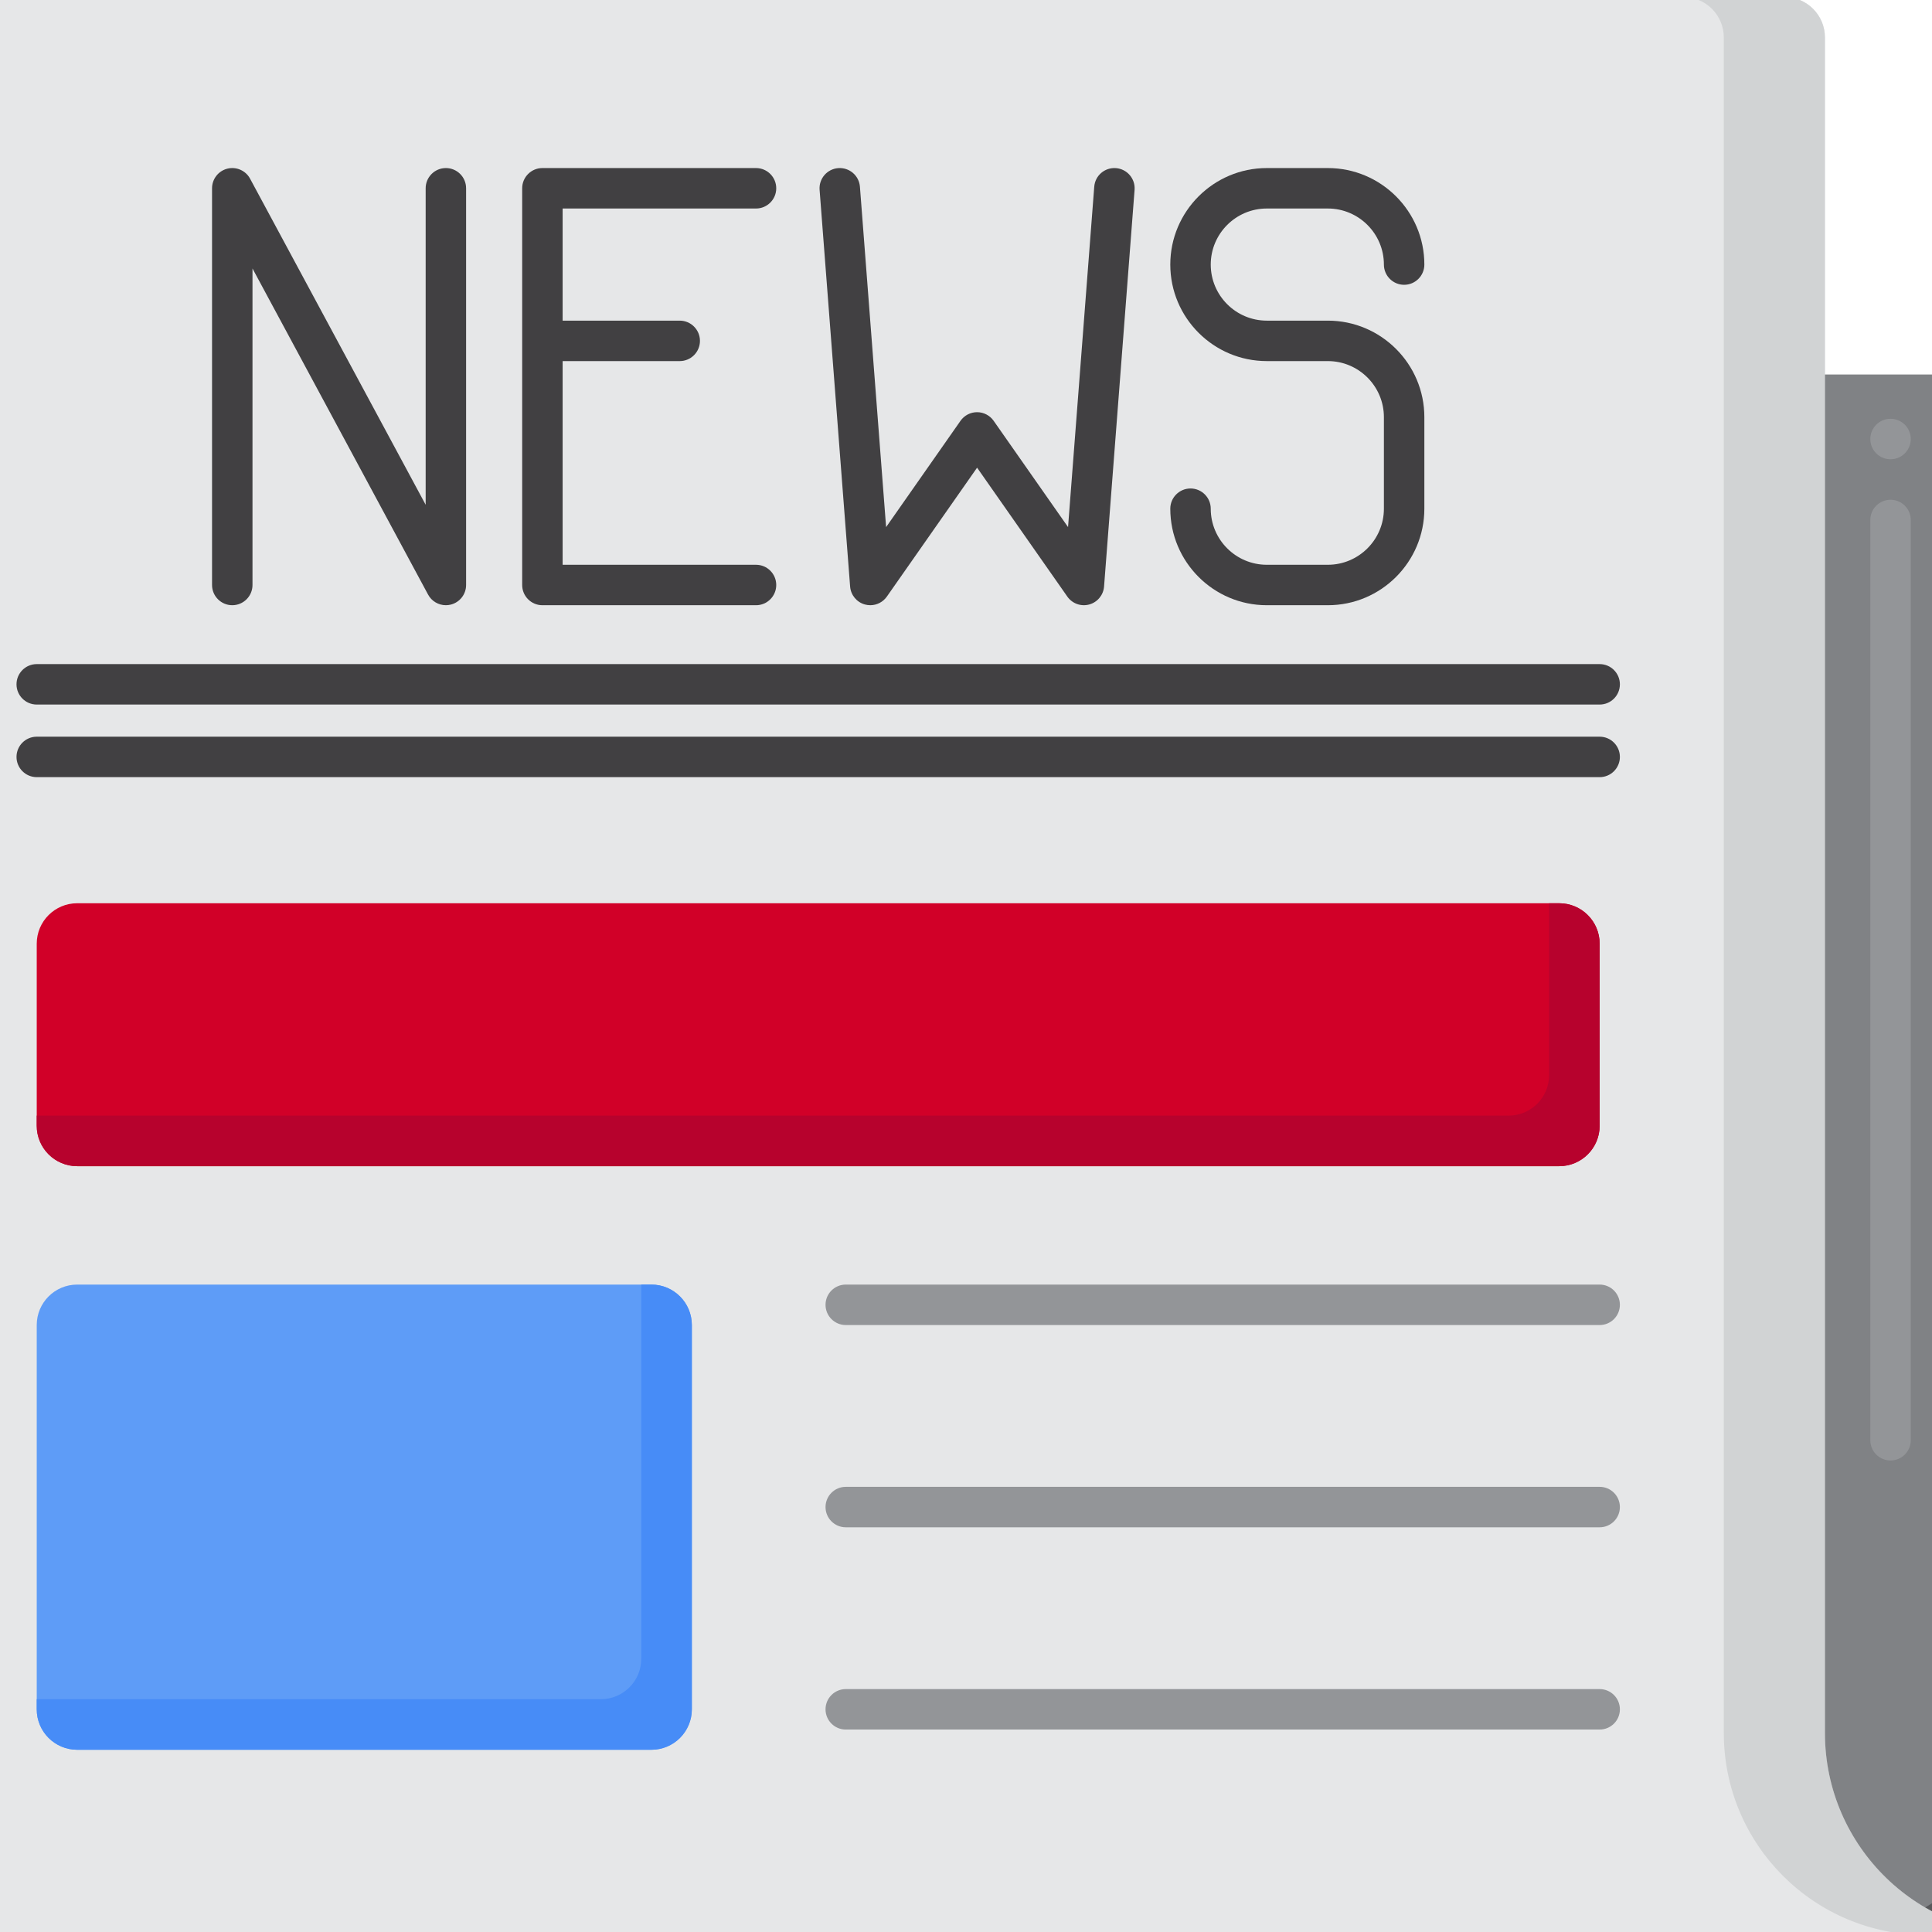
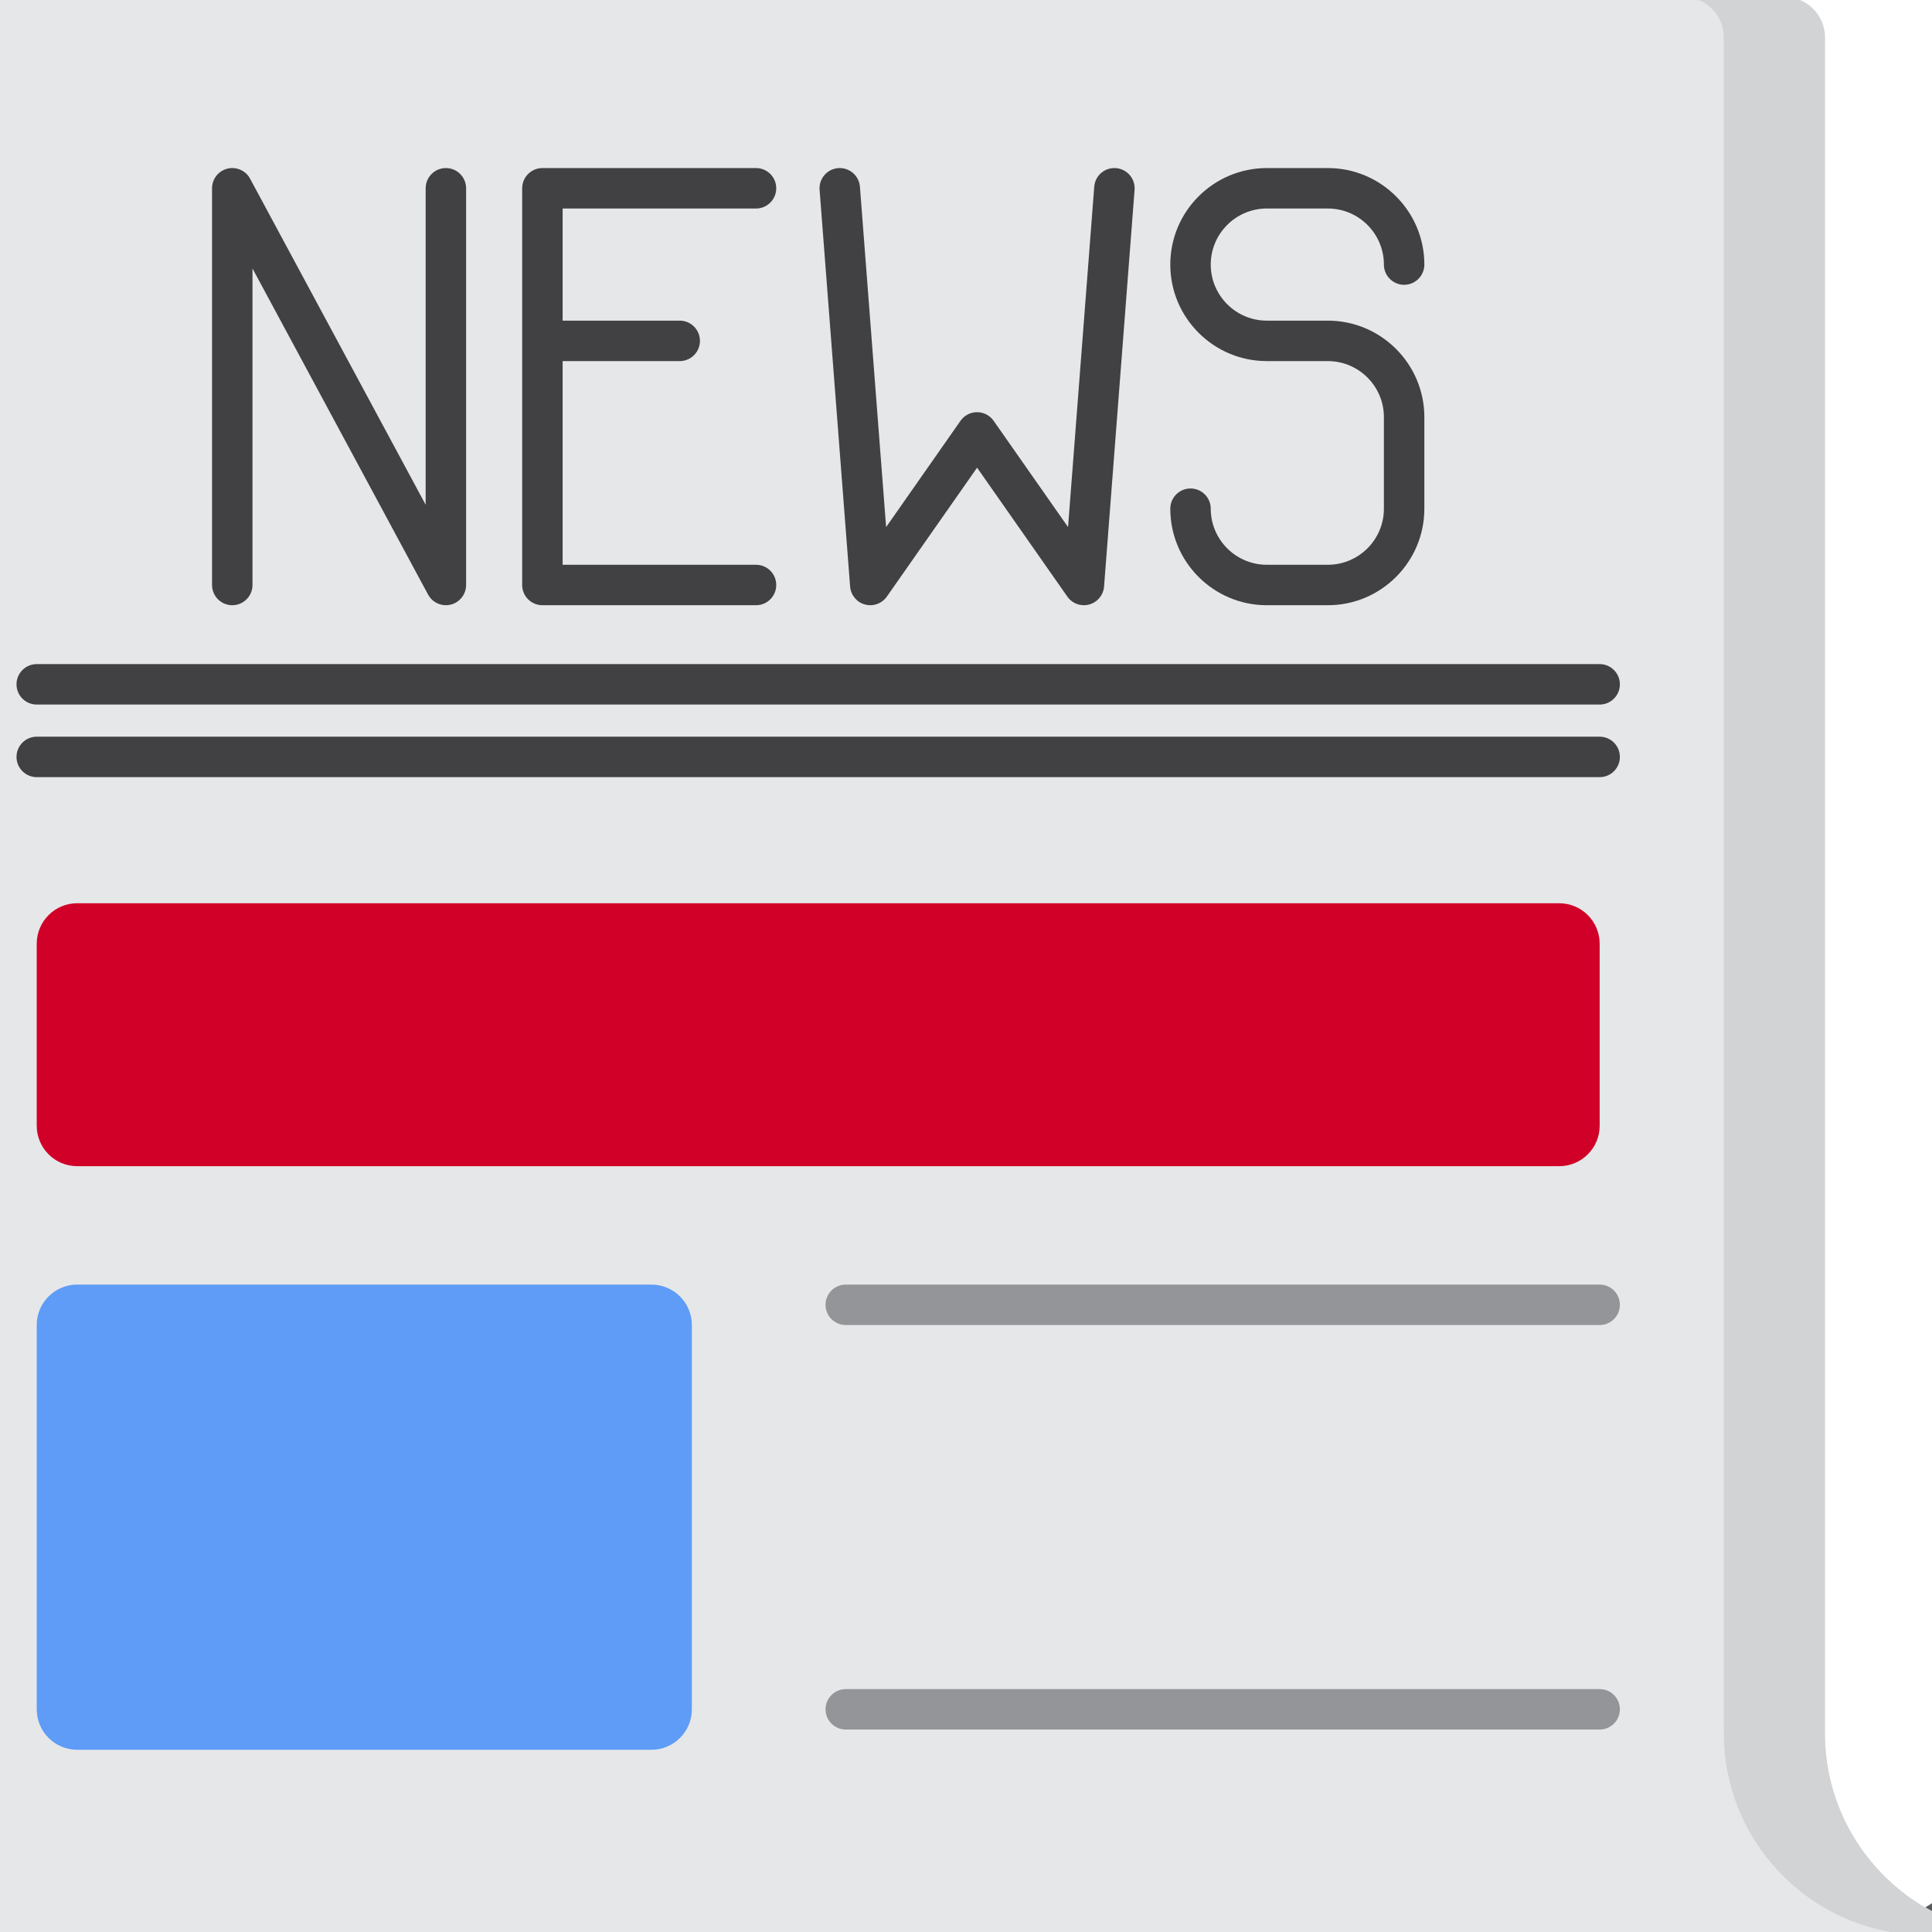
<svg xmlns="http://www.w3.org/2000/svg" version="1.1" width="512" height="512" x="0" y="0" viewBox="0 0 256 256" style="enable-background:new 0 0 512 512" xml:space="preserve" class="">
  <g transform="matrix(1.34,0,0,1.34,-43.52,-43.52)">
    <g>
      <g>
        <g>
          <g>
            <g>
              <path d="m15.296 203.856c0 11.025 8.938 19.963 19.963 19.963h197.649c-11.031 0-19.973-8.942-19.973-19.973v-167.666c0-2.209-1.791-4-4-4h-189.639c-2.209 0-4 1.791-4 4z" fill="#e6e7e8" data-original="#e6e7e8" />
            </g>
          </g>
        </g>
        <g>
          <path d="m212.935 203.847v-167.667c0-2.209-1.791-4-4-4h-10c2.209 0 4 1.791 4 4v167.667c0 11.031 8.942 19.973 19.973 19.973h10c-11.031 0-19.973-8.943-19.973-19.973z" fill="#d1d3d4" data-original="#d1d3d4" />
        </g>
        <g>
          <g>
-             <path d="m233.592 223.808c10.849-.362 19.289-9.63 19.289-20.485v-129.814c0-2.209-1.791-4-4-4h-35.946v134.337c0 11.259 9.314 20.341 20.657 19.962z" fill="#808285" data-original="#808285" />
-           </g>
+             </g>
          <g>
            <path d="m248.881 69.509h-20c2.209 0 4 1.791 4 4v129.814c0 7.466-3.993 14.181-10.016 17.764 3.136 1.831 6.804 2.852 10.727 2.721 10.849-.362 19.289-9.63 19.289-20.485v-129.814c0-2.209-1.791-4-4-4z" fill="#58595b" data-original="#58595b" />
          </g>
          <g>
            <path d="m248.881 69.509h-9.696c2.041 0 3.696 1.655 3.696 3.696v129.979c0 9.41-6.308 17.655-15.015 19.971 3.372.878 7.06.977 10.937-.261 8.481-2.709 14.078-10.812 14.078-19.715v-129.67c0-2.209-1.791-4-4-4z" fill="#414042" data-original="#414042" />
          </g>
          <g>
            <g>
              <g>
-                 <path d="m219.422 176.896c-1.104 0-2-.896-2-2v-91c0-1.104.896-2 2-2s2 .896 2 2v91c0 1.105-.896 2-2 2zm0-99.004c-1.104 0-2-.891-2-1.995v-.009c0-1.104.896-2 2-2s2 .896 2 2-.896 2.004-2 2.004z" fill="#939598" data-original="#939598" />
-               </g>
+                 </g>
            </g>
          </g>
        </g>
        <g>
          <g fill="#414042">
            <path d="m107.236 53.096c1.104 0 2-.896 2-2s-.896-2-2-2h-21.123c-1.104 0-2 .896-2 2v39.229c0 1.104.896 2 2 2h21.123c1.104 0 2-.896 2-2s-.896-2-2-2h-19.123v-20.141h11.579c1.104 0 2-.896 2-2s-.896-2-2-2h-11.579v-11.088z" fill="#414042" data-original="#414042" />
            <path d="m76.569 49.096c-1.104 0-2 .896-2 2v31.296l-17.362-32.245c-.434-.807-1.361-1.212-2.25-.991-.889.225-1.511 1.023-1.511 1.939v39.229c0 1.104.896 2 2 2s2-.896 2-2v-31.296l17.362 32.244c.354.659 1.038 1.052 1.76 1.052.162 0 .327-.02.489-.061.889-.225 1.511-1.023 1.511-1.939v-39.228c.001-1.105-.895-2-1.999-2z" fill="#414042" data-original="#414042" />
            <path d="m163.78 64.184h-6.035c-3.057 0-5.544-2.487-5.544-5.544s2.487-5.544 5.544-5.544h6.035c3.057 0 5.544 2.487 5.544 5.544 0 1.104.896 2 2 2s2-.896 2-2c0-5.263-4.281-9.544-9.544-9.544h-6.035c-5.263 0-9.544 4.281-9.544 9.544s4.281 9.544 9.544 9.544h6.035c3.057 0 5.544 2.487 5.544 5.544v9.053c0 3.057-2.487 5.544-5.544 5.544h-6.035c-3.057 0-5.544-2.487-5.544-5.544 0-1.104-.896-2-2-2s-2 .896-2 2c0 5.263 4.281 9.544 9.544 9.544h6.035c5.263 0 9.544-4.281 9.544-9.544v-9.053c0-5.263-4.282-9.544-9.544-9.544z" fill="#414042" data-original="#414042" />
            <path d="m142.828 49.102c-1.111-.082-2.063.74-2.147 1.841l-2.59 33.657-7.357-10.51c-.375-.535-.986-.854-1.639-.854s-1.264.318-1.639.854l-7.356 10.51-2.589-33.657c-.085-1.101-1.04-1.922-2.147-1.841-1.102.085-1.925 1.046-1.841 2.147l3.018 39.229c.065.843.652 1.553 1.466 1.775.175.048.353.071.528.071.642 0 1.258-.31 1.639-.854l8.922-12.747 8.923 12.747c.485.692 1.35 1.006 2.167.782.814-.223 1.401-.934 1.466-1.775l3.018-39.229c.083-1.101-.741-2.061-1.842-2.146z" fill="#414042" data-original="#414042" />
          </g>
          <g>
            <path d="m186.659 147.795h-146.549c-2.209 0-4-1.791-4-4v-18c0-2.209 1.791-4 4-4h146.549c2.209 0 4 1.791 4 4v18c0 2.209-1.79 4-4 4z" fill="#d10028" data-original="#d10028" class="" />
          </g>
          <g>
-             <path d="m186.659 121.795h-1v17c0 2.209-1.791 4-4 4h-145.549v1c0 2.209 1.791 4 4 4h146.549c2.209 0 4-1.791 4-4v-18c0-2.209-1.79-4-4-4z" fill="#b7022d" data-original="#b7022d" class="" />
-           </g>
+             </g>
          <g>
            <g>
              <g>
                <path d="m190.659 102.147h-154.549c-1.104 0-2-.896-2-2s.896-2 2-2h154.549c1.104 0 2 .896 2 2s-.895 2-2 2z" fill="#414042" data-original="#414042" />
              </g>
              <g>
                <path d="m190.659 109.325h-154.549c-1.104 0-2-.896-2-2s.896-2 2-2h154.549c1.104 0 2 .896 2 2s-.895 2-2 2z" fill="#414042" data-original="#414042" />
              </g>
            </g>
          </g>
          <g>
            <g>
              <g>
-                 <path d="m190.659 183.503h-74.549c-1.104 0-2-.896-2-2s.896-2 2-2h74.549c1.104 0 2 .896 2 2s-.895 2-2 2z" fill="#939598" data-original="#939598" />
-               </g>
+                 </g>
              <g>
                <path d="m190.659 163.503h-74.549c-1.104 0-2-.896-2-2s.896-2 2-2h74.549c1.104 0 2 .896 2 2s-.895 2-2 2z" fill="#939598" data-original="#939598" />
              </g>
              <g>
                <path d="m190.659 203.503h-74.549c-1.104 0-2-.896-2-2s.896-2 2-2h74.549c1.104 0 2 .896 2 2s-.895 2-2 2z" fill="#939598" data-original="#939598" />
              </g>
            </g>
            <g>
              <path d="m96.89 205.503h-56.78c-2.209 0-4-1.791-4-4v-38c0-2.209 1.791-4 4-4h56.78c2.209 0 4 1.791 4 4v38c0 2.209-1.791 4-4 4z" fill="#5e9cf7" data-original="#5e9cf7" class="" />
            </g>
            <g>
-               <path d="m96.89 159.502h-1v37c0 2.209-1.791 4-4 4h-55.78v1c0 2.209 1.791 4 4 4h56.78c2.209 0 4-1.791 4-4v-38c0-2.209-1.791-4-4-4z" fill="#478cf7" data-original="#478cf7" class="" />
-             </g>
+               </g>
          </g>
        </g>
      </g>
      <g>
        <path d="m3.119 129.662v10.265c0 .552.448 1 1 1h11.188v4.605c0 .813.919 1.286 1.581.814l15.037-10.738c.559-.399.559-1.229 0-1.628l-15.037-10.737c-.662-.473-1.581.001-1.581.814v4.605h-11.188c-.552 0-1 .448-1 1z" fill="#d10028" data-original="#d10028" class="" />
      </g>
    </g>
  </g>
</svg>